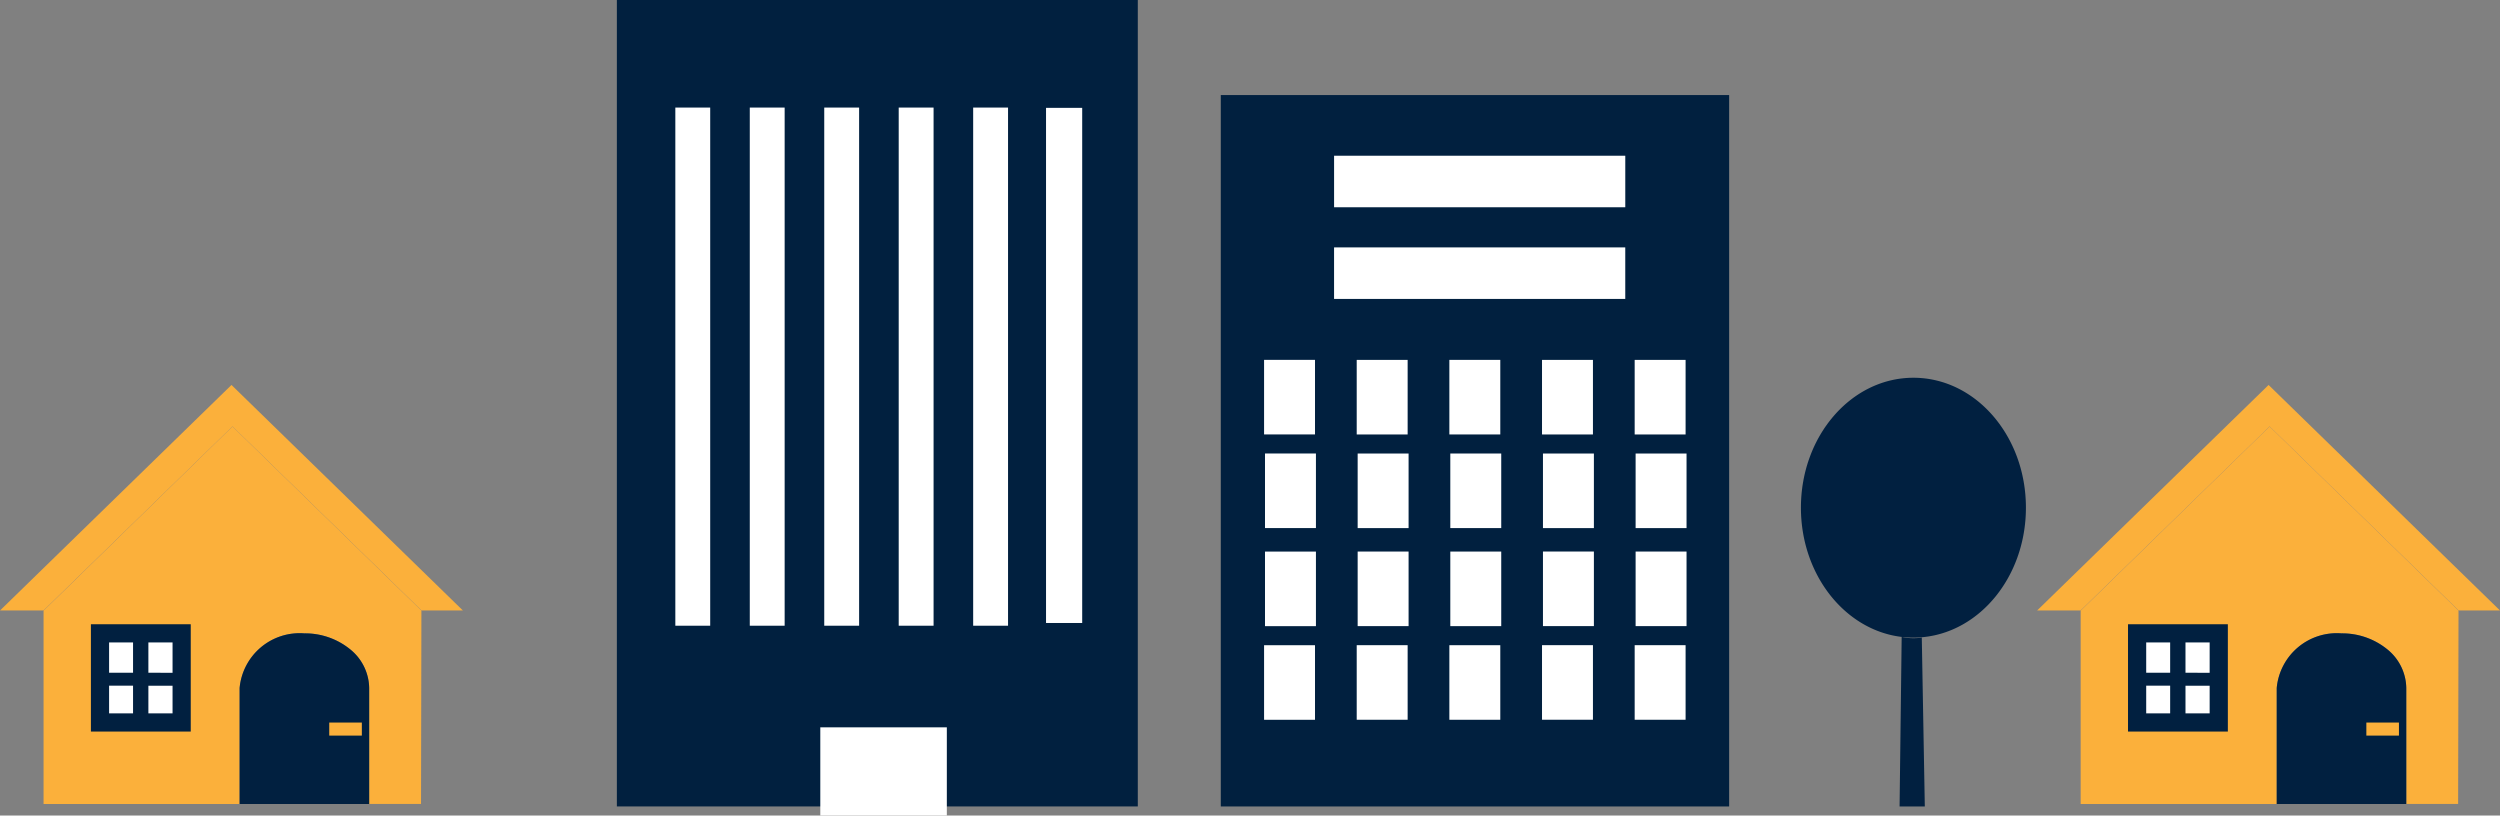
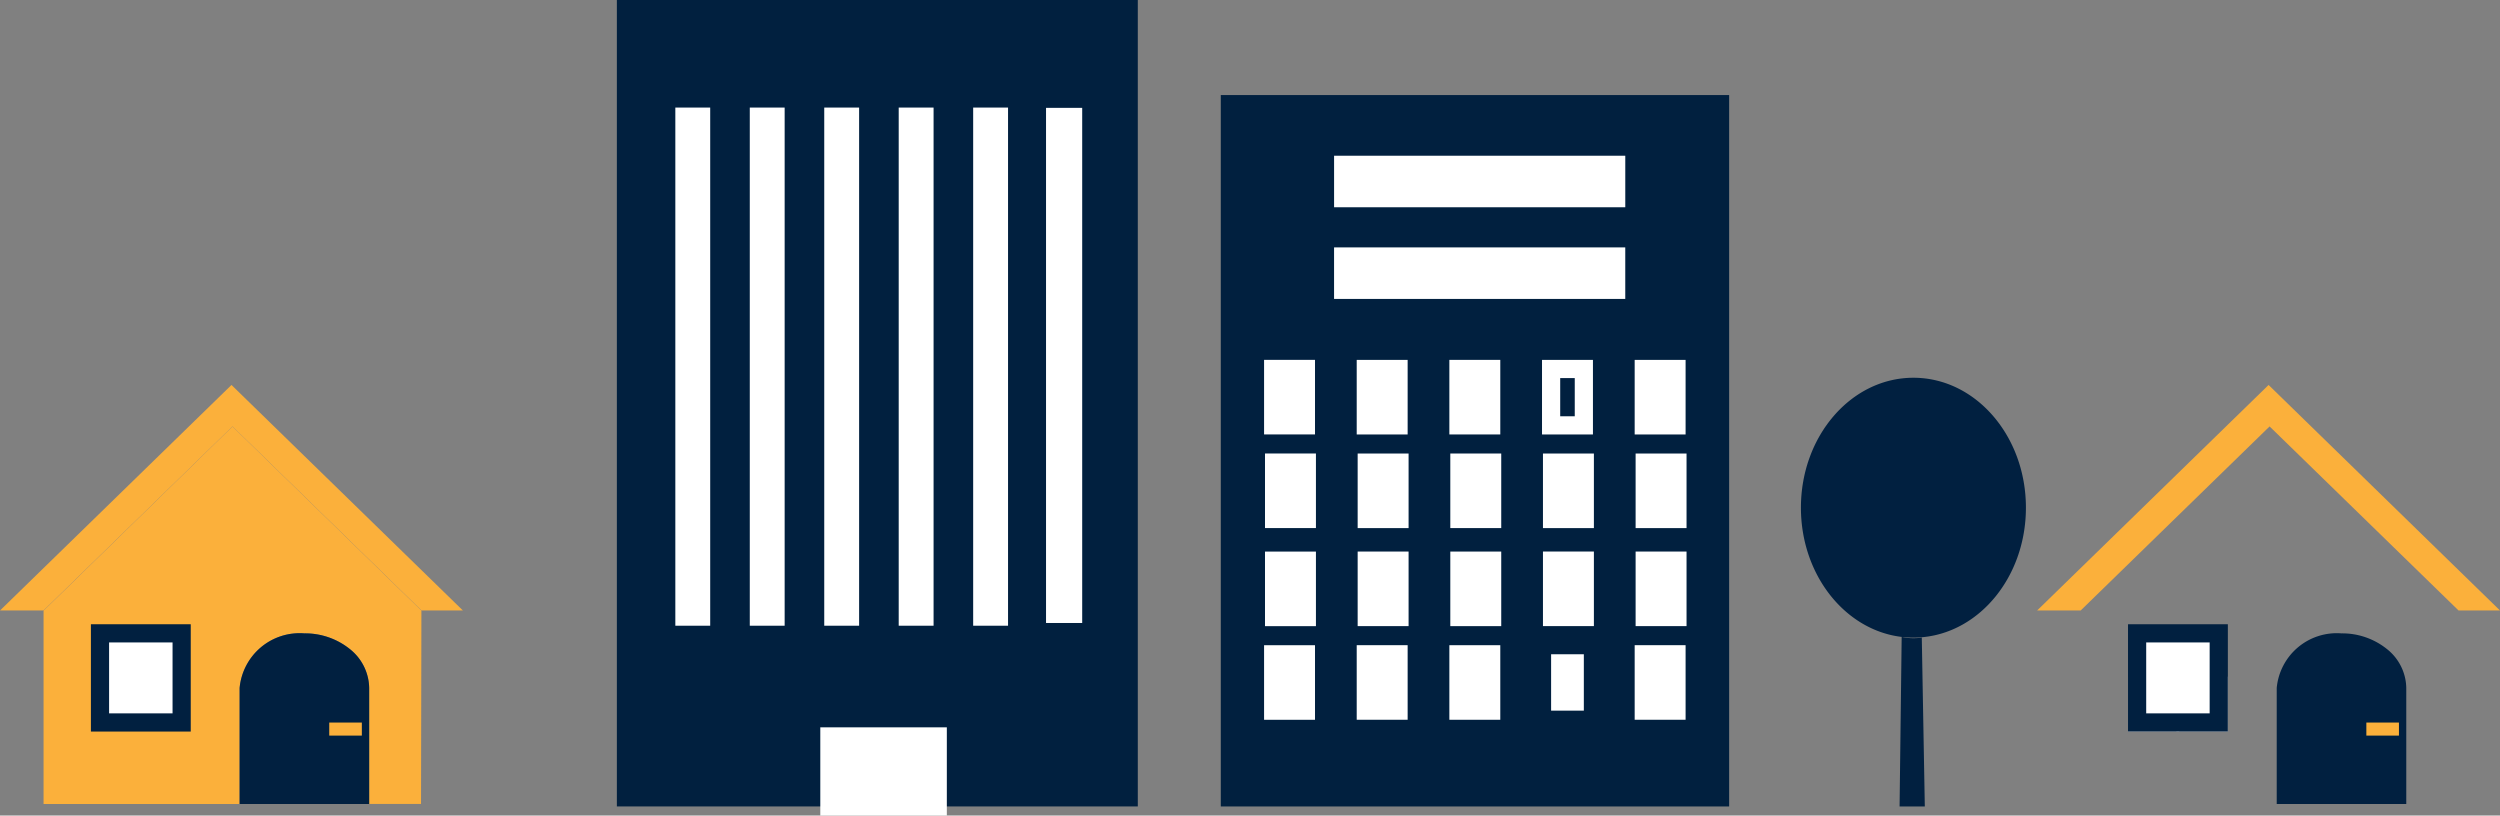
<svg xmlns="http://www.w3.org/2000/svg" width="137.45" height="44.838" viewBox="0 0 137.45 44.838">
  <rect x="0" y="0" width="137.45" height="44.838" fill="#808080" stroke="none" />
  <g id="グループ_3214" data-name="グループ 3214" transform="translate(10626.571 3083.575)">
    <g id="グループ_3209" data-name="グループ 3209" transform="translate(-10592.656 -3083.575)">
      <rect id="長方形_2154" data-name="長方形 2154" width="28.641" height="44.338" fill="#01203f" />
      <rect id="長方形_2155" data-name="長方形 2155" width="5.957" height="3.849" transform="translate(11.685 40.49)" fill="#fff" />
      <path id="長方形_2155_-_アウトライン" data-name="長方形 2155 - アウトライン" d="M-.5-.5H6.457V4.349H-.5ZM5.457.5H.5V3.349H5.457Z" transform="translate(11.685 40.49)" fill="#fff" />
      <rect id="長方形_2156" data-name="長方形 2156" width="27.488" height="0.917" transform="translate(3.715 33.902) rotate(-90)" fill="#fff" />
      <path id="長方形_2156_-_アウトライン" data-name="長方形 2156 - アウトライン" d="M-.5-.5H27.988V1.417H-.5Z" transform="translate(3.715 33.902) rotate(-90)" fill="#fff" />
      <rect id="長方形_2157" data-name="長方形 2157" width="27.488" height="0.917" transform="translate(7.808 33.902) rotate(-90)" fill="#fff" />
      <path id="長方形_2157_-_アウトライン" data-name="長方形 2157 - アウトライン" d="M-.5-.5H27.988V1.417H-.5Z" transform="translate(7.808 33.902) rotate(-90)" fill="#fff" />
      <rect id="長方形_2158" data-name="長方形 2158" width="27.488" height="0.917" transform="translate(11.902 33.902) rotate(-90)" fill="#fff" />
      <path id="長方形_2158_-_アウトライン" data-name="長方形 2158 - アウトライン" d="M-.5-.5H27.988V1.417H-.5Z" transform="translate(11.902 33.902) rotate(-90)" fill="#fff" />
      <rect id="長方形_2159" data-name="長方形 2159" width="27.488" height="0.917" transform="translate(15.996 33.902) rotate(-90)" fill="#fff" />
      <path id="長方形_2159_-_アウトライン" data-name="長方形 2159 - アウトライン" d="M-.5-.5H27.988V1.417H-.5Z" transform="translate(15.996 33.902) rotate(-90)" fill="#fff" />
      <rect id="長方形_2160" data-name="長方形 2160" width="27.488" height="0.917" transform="translate(20.09 33.902) rotate(-90)" fill="#fff" />
      <path id="長方形_2160_-_アウトライン" data-name="長方形 2160 - アウトライン" d="M-.5-.5H27.988V1.417H-.5Z" transform="translate(20.09 33.902) rotate(-90)" fill="#fff" />
      <rect id="長方形_2161" data-name="長方形 2161" width="27.322" height="0.988" transform="translate(24.096 33.752) rotate(-90)" fill="#fff" />
      <path id="長方形_2161_-_アウトライン" data-name="長方形 2161 - アウトライン" d="M-.5-.5H27.822V1.488H-.5Z" transform="translate(24.096 33.752) rotate(-90)" fill="#fff" />
    </g>
    <g id="グループ_3210" data-name="グループ 3210" transform="translate(-10527.556 -3062.807)">
      <path id="パス_1254" data-name="パス 1254" d="M829.018,314.092c0,3.767-2.522,6.853-5.725,7.124-.152.014-.3.02-.46.02a5.3,5.3,0,0,1-.646-.038c-3.114-.373-5.539-3.411-5.539-7.105,0-3.946,2.769-7.144,6.185-7.144S829.018,310.146,829.018,314.092Z" transform="translate(-816.648 -306.948)" fill="#012040" />
      <path id="パス_1255" data-name="パス 1255" d="M829.874,347.371h-1.387l.115-9.321a2.944,2.944,0,0,0,.646.071,2.851,2.851,0,0,0,.46-.036Z" transform="translate(-823.063 -323.801)" fill="#012040" />
    </g>
    <g id="グループ_3211" data-name="グループ 3211" transform="translate(-10559.452 -3078.349)">
      <rect id="長方形_2089" data-name="長方形 2089" width="27.949" height="39.113" fill="#01203f" />
      <rect id="長方形_2090" data-name="長方形 2090" width="1.799" height="3.1" transform="translate(2.931 20.207)" fill="#fff" />
      <path id="長方形_2090_-_アウトライン" data-name="長方形 2090 - アウトライン" d="M-.5-.5H2.3V3.6H-.5ZM1.3.5H.5V2.6h.8Z" transform="translate(2.931 20.207)" fill="#fff" />
      <rect id="長方形_2091" data-name="長方形 2091" width="1.799" height="3.1" transform="translate(2.88 15.059)" fill="#fff" />
      <path id="長方形_2091_-_アウトライン" data-name="長方形 2091 - アウトライン" d="M-.5-.5H2.3V3.6H-.5ZM1.3.5H.5V2.6h.8Z" transform="translate(2.88 15.059)" fill="#fff" />
      <rect id="長方形_2092" data-name="長方形 2092" width="1.799" height="3.1" transform="translate(8.025 20.209)" fill="#fff" />
      <path id="長方形_2092_-_アウトライン" data-name="長方形 2092 - アウトライン" d="M-.5-.5H2.3V3.6H-.5ZM1.3.5H.5V2.6h.8Z" transform="translate(8.025 20.209)" fill="#fff" />
      <rect id="長方形_2093" data-name="長方形 2093" width="1.799" height="3.1" transform="translate(7.973 15.061)" fill="#fff" />
      <path id="長方形_2093_-_アウトライン" data-name="長方形 2093 - アウトライン" d="M-.5-.5H2.3V3.6H-.5ZM1.3.5H.5V2.6h.8Z" transform="translate(7.973 15.061)" fill="#fff" />
      <rect id="長方形_2094" data-name="長方形 2094" width="1.799" height="3.1" transform="translate(13.119 20.208)" fill="#fff" />
      <path id="長方形_2094_-_アウトライン" data-name="長方形 2094 - アウトライン" d="M-.5-.5H2.3V3.6H-.5ZM1.3.5H.5V2.6h.8Z" transform="translate(13.119 20.208)" fill="#fff" />
      <rect id="長方形_2095" data-name="長方形 2095" width="1.799" height="3.1" transform="translate(13.067 15.06)" fill="#fff" />
      <path id="長方形_2095_-_アウトライン" data-name="長方形 2095 - アウトライン" d="M-.5-.5H2.3V3.6H-.5ZM1.3.5H.5V2.6h.8Z" transform="translate(13.067 15.06)" fill="#fff" />
      <rect id="長方形_2096" data-name="長方形 2096" width="1.799" height="3.1" transform="translate(18.213 20.209)" fill="#fff" />
      <path id="長方形_2096_-_アウトライン" data-name="長方形 2096 - アウトライン" d="M-.5-.5H2.3V3.6H-.5ZM1.3.5H.5V2.6h.8Z" transform="translate(18.213 20.209)" fill="#fff" />
-       <rect id="長方形_2097" data-name="長方形 2097" width="1.799" height="3.1" transform="translate(18.161 15.061)" fill="#fff" />
      <path id="長方形_2097_-_アウトライン" data-name="長方形 2097 - アウトライン" d="M-.5-.5H2.3V3.6H-.5ZM1.3.5H.5V2.6h.8Z" transform="translate(18.161 15.061)" fill="#fff" />
      <rect id="長方形_2098" data-name="長方形 2098" width="1.799" height="3.1" transform="translate(23.307 20.209)" fill="#fff" />
      <path id="長方形_2098_-_アウトライン" data-name="長方形 2098 - アウトライン" d="M-.5-.5H2.3V3.6H-.5ZM1.3.5H.5V2.6h.8Z" transform="translate(23.307 20.209)" fill="#fff" />
      <rect id="長方形_2099" data-name="長方形 2099" width="1.799" height="3.1" transform="translate(23.255 15.061)" fill="#fff" />
      <path id="長方形_2099_-_アウトライン" data-name="長方形 2099 - アウトライン" d="M-.5-.5H2.3V3.6H-.5ZM1.3.5H.5V2.6h.8Z" transform="translate(23.255 15.061)" fill="#fff" />
      <rect id="長方形_2100" data-name="長方形 2100" width="1.799" height="3.1" transform="translate(2.931 25.6)" fill="#fff" />
      <path id="長方形_2100_-_アウトライン" data-name="長方形 2100 - アウトライン" d="M-.5-.5H2.3V3.6H-.5ZM1.3.5H.5V2.6h.8Z" transform="translate(2.931 25.6)" fill="#fff" />
      <rect id="長方形_2101" data-name="長方形 2101" width="1.799" height="3.1" transform="translate(2.88 30.748)" fill="#fff" />
      <path id="長方形_2101_-_アウトライン" data-name="長方形 2101 - アウトライン" d="M-.5-.5H2.3V3.6H-.5ZM1.3.5H.5V2.6h.8Z" transform="translate(2.88 30.748)" fill="#fff" />
      <rect id="長方形_2102" data-name="長方形 2102" width="1.799" height="3.1" transform="translate(8.025 25.598)" fill="#fff" />
      <path id="長方形_2102_-_アウトライン" data-name="長方形 2102 - アウトライン" d="M-.5-.5H2.3V3.6H-.5ZM1.3.5H.5V2.6h.8Z" transform="translate(8.025 25.598)" fill="#fff" />
      <rect id="長方形_2103" data-name="長方形 2103" width="1.799" height="3.1" transform="translate(7.973 30.746)" fill="#fff" />
      <path id="長方形_2103_-_アウトライン" data-name="長方形 2103 - アウトライン" d="M-.5-.5H2.3V3.6H-.5ZM1.3.5H.5V2.6h.8Z" transform="translate(7.973 30.746)" fill="#fff" />
      <rect id="長方形_2104" data-name="長方形 2104" width="1.799" height="3.1" transform="translate(13.119 25.599)" fill="#fff" />
      <path id="長方形_2104_-_アウトライン" data-name="長方形 2104 - アウトライン" d="M-.5-.5H2.3V3.6H-.5ZM1.3.5H.5V2.6h.8Z" transform="translate(13.119 25.599)" fill="#fff" />
      <rect id="長方形_2105" data-name="長方形 2105" width="1.799" height="3.1" transform="translate(13.067 30.747)" fill="#fff" />
      <path id="長方形_2105_-_アウトライン" data-name="長方形 2105 - アウトライン" d="M-.5-.5H2.3V3.6H-.5ZM1.3.5H.5V2.6h.8Z" transform="translate(13.067 30.747)" fill="#fff" />
      <rect id="長方形_2106" data-name="長方形 2106" width="1.799" height="3.1" transform="translate(18.213 25.597)" fill="#fff" />
      <path id="長方形_2106_-_アウトライン" data-name="長方形 2106 - アウトライン" d="M-.5-.5H2.3V3.6H-.5ZM1.3.5H.5V2.6h.8Z" transform="translate(18.213 25.597)" fill="#fff" />
      <rect id="長方形_2107" data-name="長方形 2107" width="1.799" height="3.1" transform="translate(18.161 30.745)" fill="#fff" />
-       <path id="長方形_2107_-_アウトライン" data-name="長方形 2107 - アウトライン" d="M-.5-.5H2.3V3.6H-.5ZM1.3.5H.5V2.6h.8Z" transform="translate(18.161 30.745)" fill="#fff" />
      <rect id="長方形_2108" data-name="長方形 2108" width="1.799" height="3.1" transform="translate(23.307 25.598)" fill="#fff" />
      <path id="長方形_2108_-_アウトライン" data-name="長方形 2108 - アウトライン" d="M-.5-.5H2.3V3.6H-.5ZM1.3.5H.5V2.6h.8Z" transform="translate(23.307 25.598)" fill="#fff" />
      <rect id="長方形_2109" data-name="長方形 2109" width="1.799" height="3.1" transform="translate(23.255 30.746)" fill="#fff" />
      <path id="長方形_2109_-_アウトライン" data-name="長方形 2109 - アウトライン" d="M-.5-.5H2.3V3.6H-.5ZM1.3.5H.5V2.6h.8Z" transform="translate(23.255 30.746)" fill="#fff" />
      <rect id="長方形_2110" data-name="長方形 2110" width="15.01" height="1.833" transform="translate(6.728 8.876)" fill="#fff" />
      <path id="長方形_2110_-_アウトライン" data-name="長方形 2110 - アウトライン" d="M-.5-.5H15.51V2.333H-.5ZM14.51.5H.5v.833H14.51Z" transform="translate(6.728 8.876)" fill="#fff" />
      <rect id="長方形_2111" data-name="長方形 2111" width="15.01" height="1.833" transform="translate(6.729 3.836)" fill="#fff" />
      <path id="長方形_2111_-_アウトライン" data-name="長方形 2111 - アウトライン" d="M-.5-.5H15.51V2.333H-.5ZM14.51.5H.5v.833H14.51Z" transform="translate(6.729 3.836)" fill="#fff" />
    </g>
    <g id="グループ_3212" data-name="グループ 3212" transform="translate(-10514.571 -3062.406)">
      <path id="長方形_2183" data-name="長方形 2183" d="M-.5-.5H2.317V2.52H-.5ZM1.317.5H.5V1.52h.817Z" transform="translate(5.498 16.531)" fill="#fff" />
      <path id="長方形_2184" data-name="長方形 2184" d="M-.5-.5H2.329V2.52H-.5ZM1.329.5H.5V1.52h.829Z" transform="translate(8.158 16.531)" fill="#fff" />
      <path id="パス_1302" data-name="パス 1302" d="M1758.478,319.5H1756.2L1745.81,309.38,1735.423,319.5h-2.394l12.726-12.4Z" transform="translate(-1733.028 -307.104)" fill="#fbb03b" />
-       <path id="パス_1303" data-name="パス 1303" d="M1748.642,312.073,1738.255,322.2V332.83h10.78v-6.38a3.316,3.316,0,0,1,3.561-3,3.918,3.918,0,0,1,2.519.878,2.779,2.779,0,0,1,1.042,2.121v6.38h2.851l.021-10.634Zm-2.795,16.274h-4.489v-4.9h4.489Z" transform="translate(-1735.86 -309.796)" fill="#fbb03b" />
      <rect id="長方形_2185" data-name="長方形 2185" width="4.489" height="4.899" transform="translate(5.498 13.652)" fill="#fff" />
      <path id="長方形_2185_-_アウトライン" data-name="長方形 2185 - アウトライン" d="M-.5-.5H4.989V5.4H-.5ZM3.989.5H.5V4.4H3.989Z" transform="translate(5.498 13.652)" fill="#012040" />
-       <path id="パス_1304" data-name="パス 1304" d="M1749.518,339.092v.71h-1.829v2.02h-.843V339.8h-1.817v-.71h1.817v-2.152h.843v2.152Z" transform="translate(-1739.531 -323.271)" fill="#012040" />
      <path id="パス_1305" data-name="パス 1305" d="M1768.907,339.909v6.38h-7.123v-6.38a3.316,3.316,0,0,1,3.561-3,3.918,3.918,0,0,1,2.519.878A2.779,2.779,0,0,1,1768.907,339.909Z" transform="translate(-1748.61 -323.255)" fill="#012040" />
      <rect id="長方形_2186" data-name="長方形 2186" width="1.792" height="0.717" transform="translate(18.102 18.557)" fill="#fbb03b" />
    </g>
    <g id="グループ_3213" data-name="グループ 3213" transform="translate(-10626.571 -3062.406)">
      <path id="長方形_2183-2" data-name="長方形 2183" d="M-.5-.5H2.317V2.52H-.5ZM1.317.5H.5V1.52h.817Z" transform="translate(5.498 16.531)" fill="#fff" />
      <path id="長方形_2184-2" data-name="長方形 2184" d="M-.5-.5H2.329V2.52H-.5ZM1.329.5H.5V1.52h.829Z" transform="translate(8.158 16.531)" fill="#fff" />
      <path id="パス_1302-2" data-name="パス 1302" d="M1758.478,319.5H1756.2L1745.81,309.38,1735.423,319.5h-2.394l12.726-12.4Z" transform="translate(-1733.028 -307.104)" fill="#fbb03b" />
      <path id="パス_1303-2" data-name="パス 1303" d="M1748.642,312.073,1738.255,322.2V332.83h10.78v-6.38a3.316,3.316,0,0,1,3.561-3,3.918,3.918,0,0,1,2.519.878,2.779,2.779,0,0,1,1.042,2.121v6.38h2.851l.021-10.634Zm-2.795,16.274h-4.489v-4.9h4.489Z" transform="translate(-1735.86 -309.796)" fill="#fbb03b" />
      <rect id="長方形_2185-2" data-name="長方形 2185" width="4.489" height="4.899" transform="translate(5.498 13.652)" fill="#fff" />
      <path id="長方形_2185_-_アウトライン-2" data-name="長方形 2185 - アウトライン" d="M-.5-.5H4.989V5.4H-.5ZM3.989.5H.5V4.4H3.989Z" transform="translate(5.498 13.652)" fill="#012040" />
-       <path id="パス_1304-2" data-name="パス 1304" d="M1749.518,339.092v.71h-1.829v2.02h-.843V339.8h-1.817v-.71h1.817v-2.152h.843v2.152Z" transform="translate(-1739.531 -323.271)" fill="#012040" />
      <path id="パス_1305-2" data-name="パス 1305" d="M1768.907,339.909v6.38h-7.123v-6.38a3.316,3.316,0,0,1,3.561-3,3.918,3.918,0,0,1,2.519.878A2.779,2.779,0,0,1,1768.907,339.909Z" transform="translate(-1748.61 -323.255)" fill="#012040" />
      <rect id="長方形_2186-2" data-name="長方形 2186" width="1.792" height="0.717" transform="translate(18.102 18.557)" fill="#fbb03b" />
    </g>
  </g>
</svg>